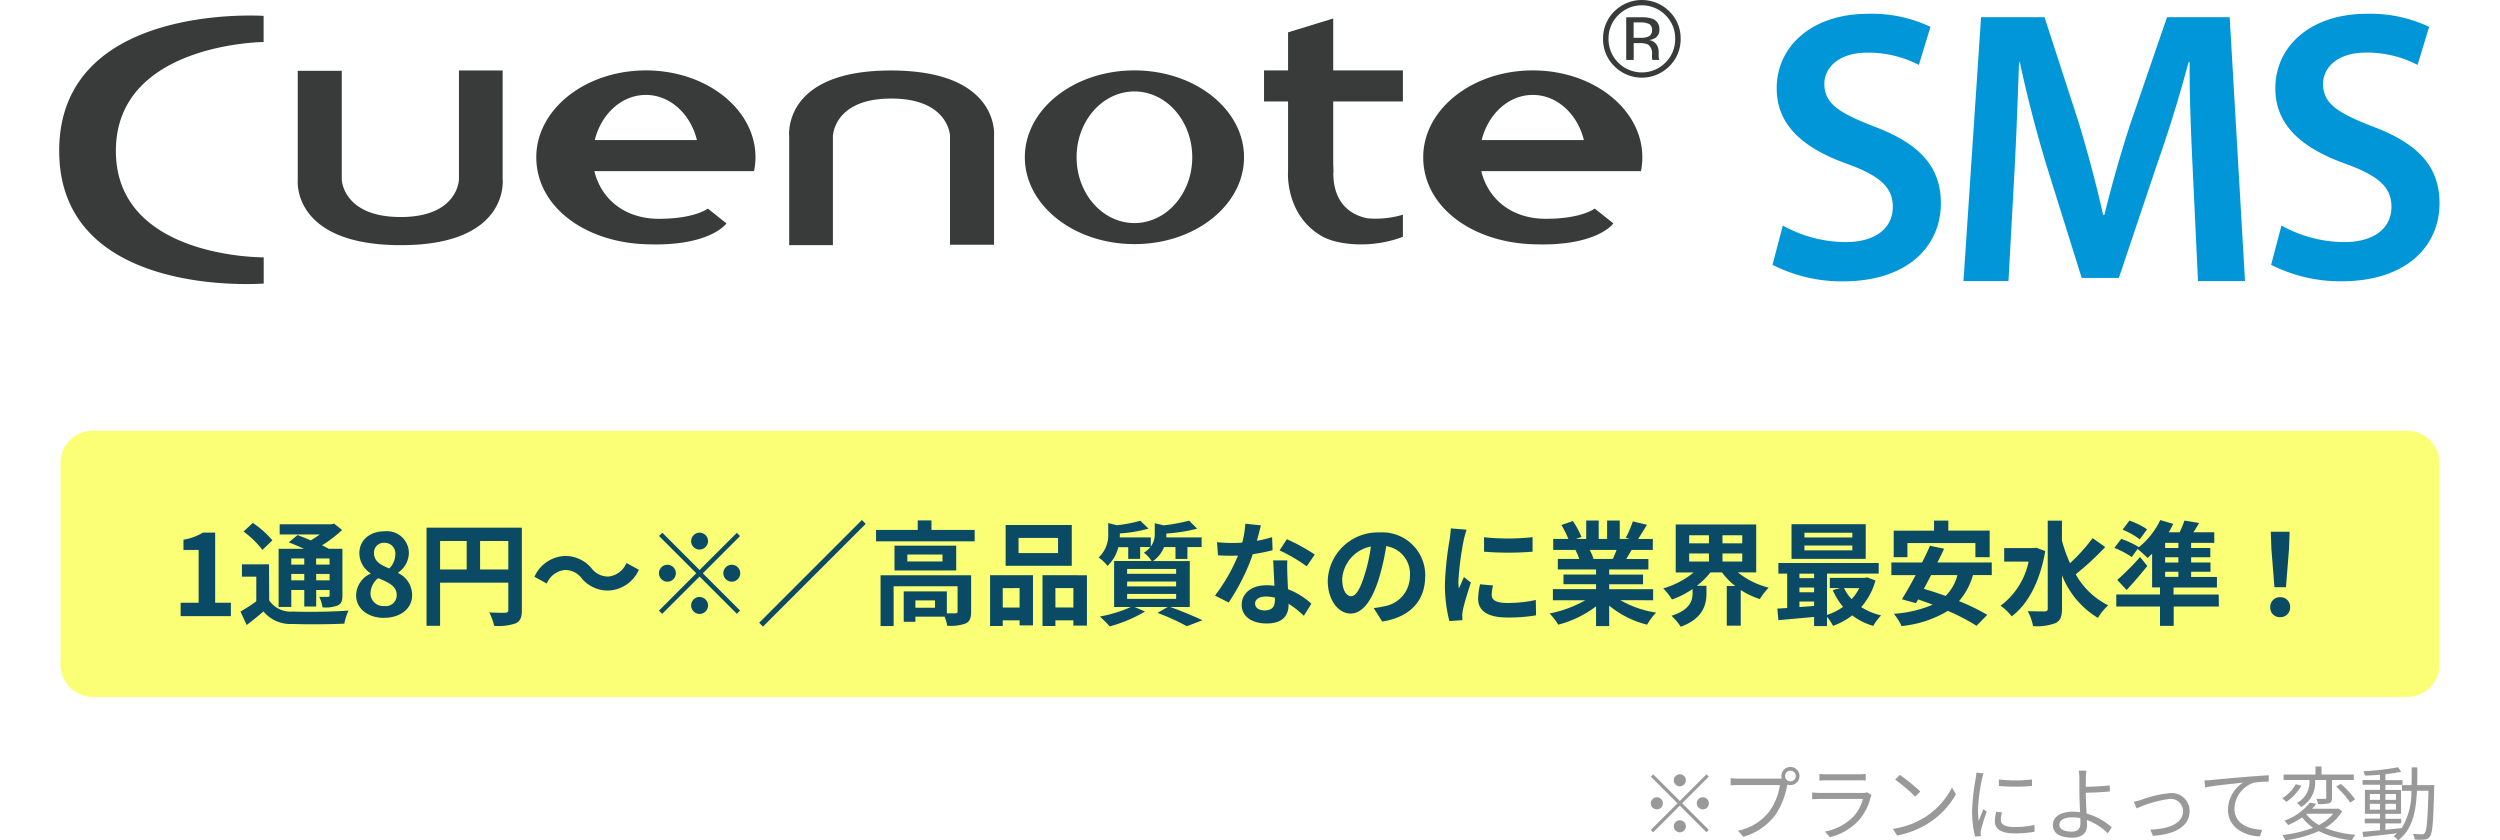
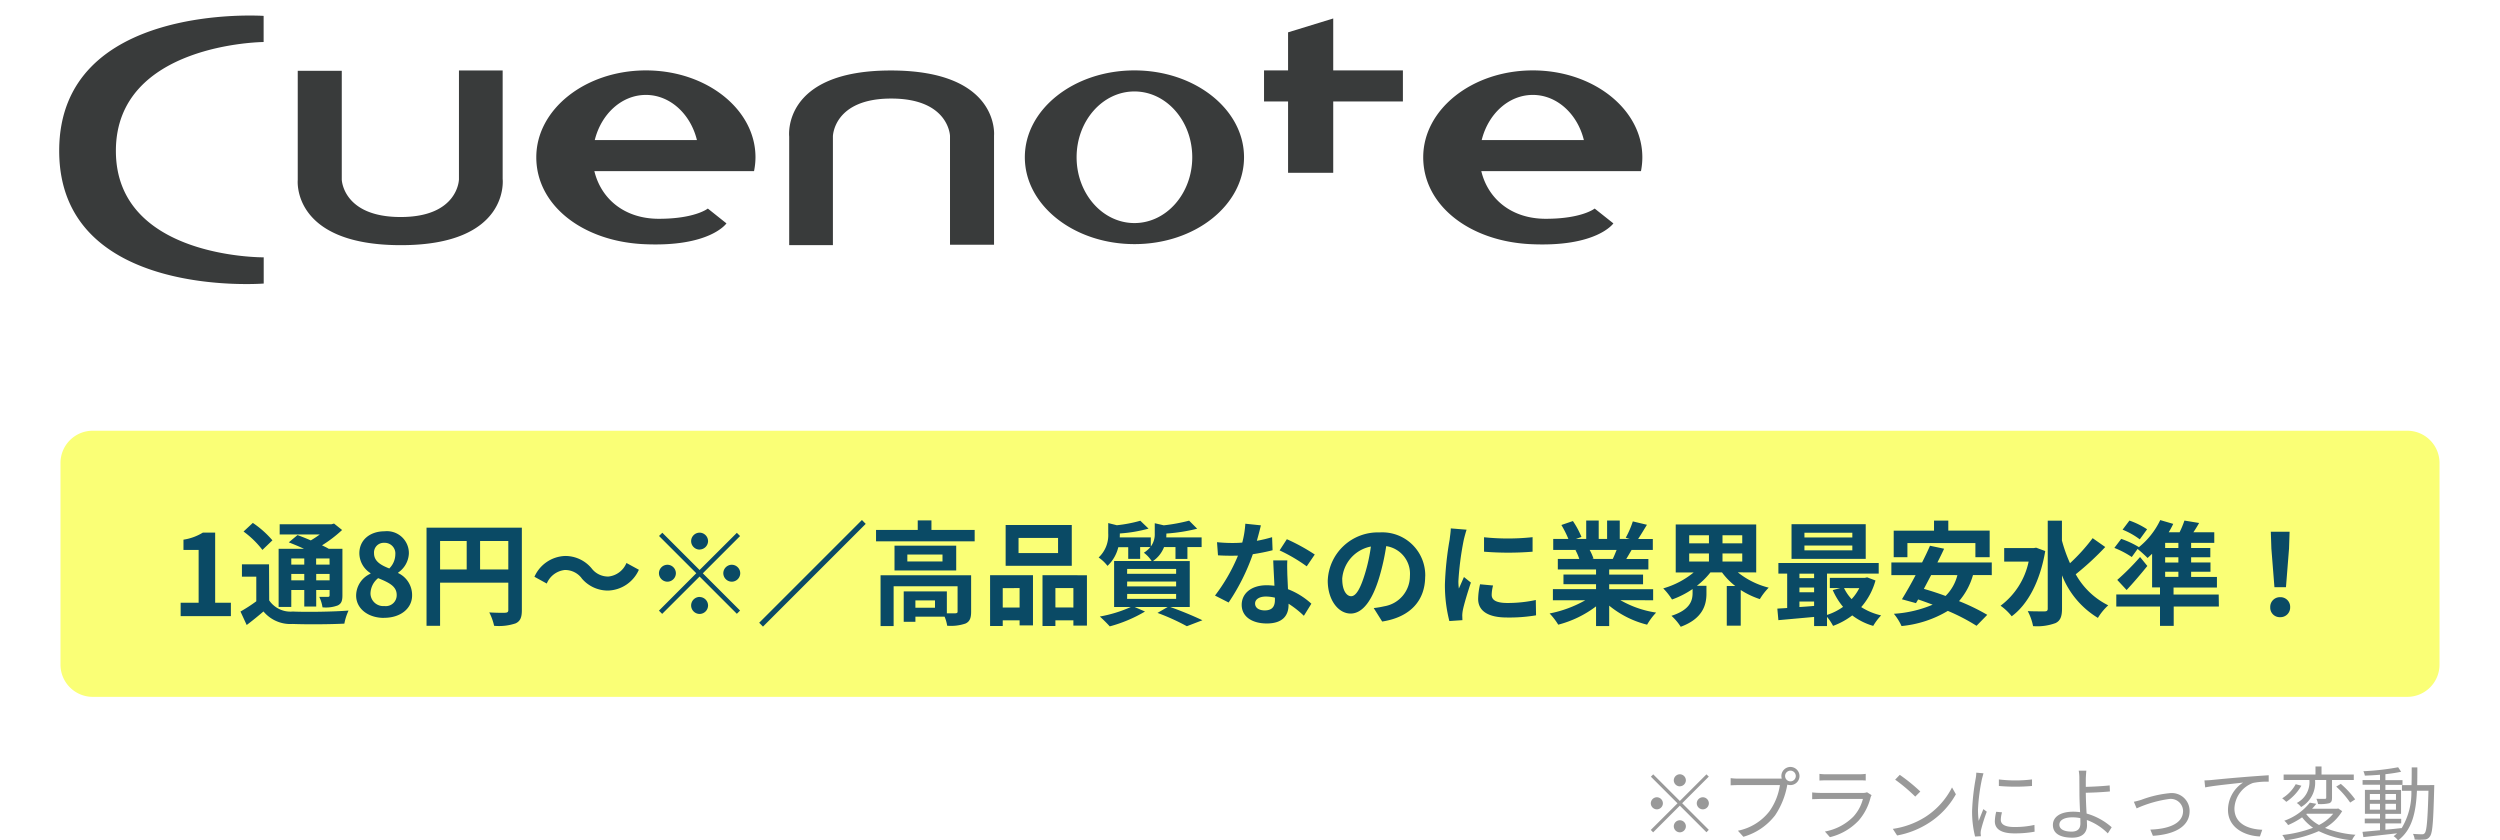
<svg xmlns="http://www.w3.org/2000/svg" viewBox="0 0 310 104.22">
  <defs>
    <filter id="a" width="310" height="48" x="0" y="45.91" filterUnits="userSpaceOnUse">
      <feOffset />
      <feGaussianBlur result="b" stdDeviation="2.5" />
      <feFlood flood-opacity=".3" />
      <feComposite in2="b" operator="in" />
      <feComposite in="SourceGraphic" />
    </filter>
  </defs>
-   <path fill="#0096d8" d="M271.92 21.5c-.2-4.22-.44-9.32-.4-13.79h-.14a168.92 168.92 0 0 1-3.88 12.58l-4.76 14.17h-4.61l-4.37-13.98a159.68 159.68 0 0 1-3.3-12.77h-.1c-.15 4.33-.34 9.52-.59 13.99l-.72 13.15h-5.58l2.18-32.72h7.87l4.27 13.16c1.16 3.84 2.18 7.72 3 11.36h.15c.88-3.54 2-7.58 3.26-11.4l4.51-13.12h7.77l1.9 32.72h-5.83Zm-50.85 6.47a16.21 16.21 0 0 0 7.77 2.05c3.77 0 5.87-1.76 5.87-4.38 0-2.43-1.63-3.86-5.72-5.34-5.3-1.9-8.68-4.72-8.68-9.34 0-5.24 4.39-9.25 11.34-9.25a16.99 16.99 0 0 1 7.73 1.62l-1.44 4.72a13.6 13.6 0 0 0-6.38-1.52c-3.72 0-5.34 2-5.34 3.86 0 2.48 1.86 3.62 6.15 5.29 5.57 2.1 8.3 4.91 8.3 9.53 0 5.15-3.92 9.68-12.2 9.68a19.04 19.04 0 0 1-8.68-2.05Zm61.83 0a16.21 16.21 0 0 0 7.77 2.05c3.77 0 5.87-1.76 5.87-4.38 0-2.43-1.62-3.86-5.72-5.34-5.3-1.9-8.68-4.72-8.68-9.34 0-5.24 4.39-9.25 11.35-9.25a16.99 16.99 0 0 1 7.72 1.62l-1.43 4.72a13.6 13.6 0 0 0-6.39-1.53c-3.71 0-5.33 2-5.33 3.87 0 2.48 1.85 3.62 6.14 5.29 5.58 2.1 8.3 4.9 8.3 9.53 0 5.15-3.91 9.67-12.2 9.67a19.04 19.04 0 0 1-8.68-2.04Z" />
  <path fill="#393b3b" d="M32.69 5.22V1.97S7.34.23 7.34 18.7 32.7 35.16 32.7 35.16v-3.25s-18.33.16-18.33-13.2S32.7 5.21 32.7 5.21M97.86 30.4V16.94s-.96-8.2 12.6-8.2 12.8 8.07 12.8 8.07v13.54h-5.46v-13.5s-.13-4.63-7.29-4.63-7.23 4.68-7.23 4.68v13.5ZM62.33 8.74v13.45s.95 8.21-12.62 8.21-12.79-8.07-12.79-8.07V8.78h5.46v13.5s.14 4.63 7.3 4.63 7.23-4.67 7.23-4.67V8.74Zm78.34-.01c-7.5 0-13.59 4.82-13.59 10.77s6.09 10.77 13.6 10.77 13.58-4.82 13.58-10.77-6.09-10.77-13.59-10.77m0 18.93c-3.96 0-7.17-3.66-7.17-8.16s3.21-8.16 7.17-8.16 7.17 3.66 7.17 8.16-3.21 8.16-7.17 8.16m49.4-18.93c-7.5 0-13.59 4.82-13.59 10.77s5.71 10.37 13.2 10.77c8.31.43 10.38-2.57 10.38-2.57l-2.32-1.84s-1.57 1.27-6.07 1.27c-4.24 0-7.15-2.45-7.99-5.91h19.8a8.74 8.74 0 0 0 .17-1.72c0-5.95-6.08-10.77-13.58-10.77m0 3.04c3 0 5.54 2.37 6.33 5.6h-12.67c.8-3.23 3.33-5.6 6.34-5.6M80.1 8.73c-7.51 0-13.6 4.82-13.6 10.77s5.72 10.37 13.2 10.77c8.32.43 10.38-2.57 10.38-2.57l-2.31-1.84s-1.57 1.27-6.08 1.27c-4.24 0-7.15-2.45-7.99-5.91h19.8a8.74 8.74 0 0 0 .18-1.72c0-5.95-6.08-10.77-13.59-10.77m0 3.04c3 0 5.54 2.37 6.33 5.6H73.75c.8-3.23 3.33-5.6 6.34-5.6m76.65-3.04h17.22v3.85h-17.22Z" />
  <path fill="#393b3b" d="M165.32 21.43h-5.6V4.01l5.6-1.72Z" />
-   <path fill="#393b3b" d="M159.71 21.43s-.3 5.2 4.1 7.8c1.99 1.2 6.38 1.6 10.15.13v-2.74a11.75 11.75 0 0 1-4.4.45c-2.15-.43-4.23-1.93-4.23-5.64 0-7.07-4.02-4.8-4.02-4.8ZM207 8.21a4.8 4.8 0 0 1-6.82 0 4.66 4.66 0 0 1-1.4-3.41 4.65 4.65 0 0 1 1.41-3.4 4.83 4.83 0 0 1 6.8 0 4.63 4.63 0 0 1 1.41 3.4 4.67 4.67 0 0 1-1.4 3.41m-6.34-6.33a4 4 0 0 0-1.2 2.92 4.06 4.06 0 0 0 1.2 2.96 4.13 4.13 0 0 0 5.86 0 4.05 4.05 0 0 0 1.2-2.96 4 4 0 0 0-1.2-2.92 4.12 4.12 0 0 0-5.86 0m2.84.26a3.98 3.98 0 0 1 1.44.2 1.31 1.31 0 0 1 .82 1.33 1.16 1.16 0 0 1-.52 1.05 2.04 2.04 0 0 1-.76.25 1.29 1.29 0 0 1 .9.52 1.45 1.45 0 0 1 .29.82v.39l.01.39a.8.8 0 0 0 .05.28l.04.06h-.88l-.01-.05-.01-.06-.02-.17v-.42a1.3 1.3 0 0 0-.5-1.21 2.3 2.3 0 0 0-1.04-.17h-.73v2.08h-.93V2.14Zm1 .84a2.43 2.43 0 0 0-1.13-.2h-.8v1.91h.85a2.55 2.55 0 0 0 .89-.12.8.8 0 0 0 .54-.82.8.8 0 0 0-.35-.77" />
  <g filter="url(#a)">
    <path fill="#faff76" d="M11.5 53.41h287a4 4 0 0 1 4 4v25a4 4 0 0 1-4 4h-287a4 4 0 0 1-4-4v-25a4 4 0 0 1 4-4Z" />
  </g>
  <path fill="#0a4a65" d="M22.4 76.4h6.23v-1.66h-1.95v-8.7h-1.52a6.46 6.46 0 0 1-2.41.88v1.27h1.88v6.55H22.4Zm15.33-7.15v.76h-1.61v-.76Zm3.14.76H39.2v-.76h1.66Zm-1.66 1.95v-.79h1.66v.79Zm-3.09 0v-.79h1.61v.79Zm0 1.2h1.61v2.05h1.48v-2.05h1.66v.65c0 .14-.05.2-.21.2h-1.07a4.55 4.55 0 0 1 .4 1.3 4.21 4.21 0 0 0 1.9-.24c.45-.23.57-.58.57-1.25v-5.77h-1.7c-.23-.14-.52-.28-.83-.43a15.94 15.94 0 0 0 2.49-1.9l-1-.8-.32.09h-6.42v1.26h4.98a12.94 12.94 0 0 1-1.12.74 31 31 0 0 0-1.65-.66l-1.08.9c.58.23 1.25.5 1.88.8h-3.14v7.21h1.57ZM33.78 67a12 12 0 0 0-2.43-2.16l-1.15 1.07a11.37 11.37 0 0 1 2.34 2.28Zm-.42 2.98H30v1.53h1.78v3.05a19.27 19.27 0 0 1-1.96 1.27l.77 1.67c.78-.59 1.44-1.13 2.08-1.68a4.34 4.34 0 0 0 3.63 1.55c1.7.07 4.68.05 6.4-.04a6.88 6.88 0 0 1 .52-1.62c-1.92.15-5.24.2-6.9.12a3.2 3.2 0 0 1-2.94-1.38Zm14.26 6.63c2.1 0 3.48-1.2 3.48-2.77a3.01 3.01 0 0 0-1.73-2.78V71a3.02 3.02 0 0 0 1.33-2.36 2.72 2.72 0 0 0-3.01-2.76c-1.8 0-3.13 1.06-3.13 2.73a2.95 2.95 0 0 0 1.38 2.46v.07a3 3 0 0 0-1.78 2.7c0 1.63 1.48 2.78 3.46 2.78Zm.65-6.12c-1.09-.43-1.89-.91-1.89-1.89a1.2 1.2 0 0 1 1.26-1.29 1.32 1.32 0 0 1 1.38 1.44 2.48 2.48 0 0 1-.75 1.74Zm-.6 4.66a1.59 1.59 0 0 1-1.73-1.54 2.5 2.5 0 0 1 .95-1.92c1.34.55 2.3 1 2.3 2.08a1.35 1.35 0 0 1-1.52 1.38Zm11.86-4.54v-3.53h3.5v3.53Zm-4.96-3.53h3.3v3.53h-3.3Zm10.14-1.65H52.89V77.6h1.68v-5.35h8.46v3.4c0 .23-.1.31-.36.33s-1.2.01-2-.04a6.8 6.8 0 0 1 .6 1.66 6.47 6.47 0 0 0 2.66-.3c.58-.27.78-.73.78-1.64Zm7.4 6.26a4.24 4.24 0 0 0 3.3 1.54 4.33 4.33 0 0 0 3.81-2.58l-1.54-.84a2.73 2.73 0 0 1-2.22 1.68 2.56 2.56 0 0 1-2.09-1 4.24 4.24 0 0 0-3.3-1.55 4.33 4.33 0 0 0-3.8 2.58l1.53.84a2.73 2.73 0 0 1 2.23-1.68 2.58 2.58 0 0 1 2.09 1.01Zm14.64-3.55a1.06 1.06 0 0 0 1.05-1.04 1.06 1.06 0 0 0-1.05-1.05 1.06 1.06 0 0 0-1.05 1.05 1.06 1.06 0 0 0 1.05 1.05Zm0 2.54-4.62-4.62-.41.4 4.62 4.62-4.63 4.64.4.4 4.64-4.63 4.62 4.62.4-.4-4.62-4.62 4.62-4.62-.4-.4Zm-2.94.4a1.06 1.06 0 0 0-1.05-1.05 1.06 1.06 0 0 0-1.05 1.05 1.06 1.06 0 0 0 1.05 1.05 1.06 1.06 0 0 0 1.05-1.04Zm5.88 0a1.06 1.06 0 0 0 1.05 1.05 1.06 1.06 0 0 0 1.05-1.05 1.06 1.06 0 0 0-1.05-1.05 1.06 1.06 0 0 0-1.05 1.06Zm-2.94 2.94a1.06 1.06 0 0 0-1.05 1.06 1.06 1.06 0 0 0 1.05 1.05 1.06 1.06 0 0 0 1.05-1.05 1.06 1.06 0 0 0-1.05-1.05Zm20.13-9.54L94.14 77.22l.47.48 12.74-12.74Zm9.06 10.88h-2.43v-.91h2.43Zm4.48-4.03h-11.23v6.3h1.62V72.7h7.93v3.12c0 .17-.06.21-.27.23h-1.06v-2.72h-5.35v3.77h1.45v-.63h3.62a4.72 4.72 0 0 1 .32 1.12 5.59 5.59 0 0 0 2.27-.27c.54-.25.7-.7.7-1.47Zm-3.55-1.71h-4.36v-.86h4.36Zm-5.95-1.96v3.08h7.65v-3.08Zm4.58-1.95v-1.18h-1.7v1.18h-5.17v1.41h12.23v-1.41Zm15.7 2.87h-4.9V66.7h4.9Zm1.7-3.48h-8.2v5.06h8.2Zm-6.47 7.82v2.41h-2.09v-2.4Zm-3.66 4.7h1.57v-.7h2.09v.63h1.66v-6.23h-5.32Zm8.1-2.3v-2.4h2.23v2.41Zm-1.6-4v6.3h1.6v-.7h2.23v.65h1.68v-6.24Zm10.5 2.33h6.07v.61h-6.08Zm0-1.54h6.07v.6h-6.08Zm0-1.56h6.07v.6h-6.08Zm7.76 4.72v-5.7h-4.56a3.72 3.72 0 0 0 1.37-1.73h1.42v1.47h1.48v-1.47H149v-1.2h-4.38l.01-.4v-.08a21.86 21.86 0 0 0 3.82-.6l-1-1a21.6 21.6 0 0 1-3.14.58l-1.12-.26v1.27a2.53 2.53 0 0 1-.49 1.62v-1.13h-3.85l.01-.42v-.07a17.93 17.93 0 0 0 3.56-.6l-1.02-.98a17.1 17.1 0 0 1-2.91.56l-1.07-.27v1.27a3.8 3.8 0 0 1-1.19 3 4.8 4.8 0 0 1 1.1 1.04 4.68 4.68 0 0 0 1.34-2.32h1.23v1.45h1.48v-1.46h1.26a3.45 3.45 0 0 1-.8.7 3.98 3.98 0 0 1 .96 1.02h-4.65v5.71h2.07a16.44 16.44 0 0 1-3.84 1.18 16.89 16.89 0 0 1 1.23 1.22 17.35 17.35 0 0 0 4.37-1.84l-1.28-.56h4.09l-1.26.73a27.6 27.6 0 0 1 3.64 1.65l1.93-.74a44.4 44.4 0 0 0-3.99-1.64Zm8.82-10.13-1.93-.2a11.77 11.77 0 0 1-.38 2.34c-.43.04-.85.05-1.27.05a17.69 17.69 0 0 1-1.86-.1l.12 1.63c.6.04 1.18.05 1.75.05l.73-.01a22.06 22.06 0 0 1-2.85 4.95l1.69.86a25.8 25.8 0 0 0 3-5.99 24.29 24.29 0 0 0 2.45-.49l-.06-1.62a17.16 17.16 0 0 1-1.89.45c.21-.76.4-1.47.5-1.92Zm-.72 9.69c0-.5.51-.86 1.33-.86a5.03 5.03 0 0 1 1.13.14v.28c0 .77-.3 1.3-1.26 1.3-.77 0-1.2-.35-1.2-.86Zm4-5.34h-1.75c.03.86.1 2.1.15 3.14-.32-.03-.63-.06-.96-.06-1.95 0-3.1 1.05-3.1 2.42 0 1.54 1.38 2.32 3.11 2.32 1.99 0 2.7-1.01 2.7-2.31v-.14a11.87 11.87 0 0 1 1.9 1.5l.93-1.5a9.15 9.15 0 0 0-2.9-1.8l-.08-1.77c-.01-.62-.04-1.21 0-1.8Zm2.4.74 1-1.47a24.12 24.12 0 0 0-3.46-1.9l-.9 1.39a20.2 20.2 0 0 1 3.37 1.98Zm14.7 1.25a5.33 5.33 0 0 0-5.66-5.46 6.22 6.22 0 0 0-6.43 5.99c0 2.36 1.29 4.07 2.84 4.07 1.53 0 2.73-1.73 3.57-4.56a28.31 28.31 0 0 0 .84-3.8 3.46 3.46 0 0 1 2.94 3.7 3.8 3.8 0 0 1-3.19 3.76 10.77 10.77 0 0 1-1.3.22l1.05 1.67c3.53-.55 5.33-2.64 5.33-5.59Zm-10.3.35a4.4 4.4 0 0 1 3.56-4.06 21.01 21.01 0 0 1-.74 3.39c-.58 1.89-1.12 2.77-1.71 2.77-.55 0-1.1-.69-1.1-2.1Zm17.59-5.2v1.78a37.58 37.58 0 0 0 6.02 0v-1.8a28.79 28.79 0 0 1-6.02.01Zm1.12 5.97-1.61-.15a8.55 8.55 0 0 0-.24 1.82c0 1.44 1.16 2.3 3.57 2.3a19.83 19.83 0 0 0 3.61-.27l-.03-1.9a16.55 16.55 0 0 1-3.51.37c-1.43 0-1.96-.38-1.96-1a4.75 4.75 0 0 1 .17-1.17Zm-3.28-6.92-1.96-.16c-.01.44-.1.98-.14 1.37a39.04 39.04 0 0 0-.59 5.54 17.9 17.9 0 0 0 .55 4.58l1.62-.11-.02-.58a4.22 4.22 0 0 1 .07-.65c.15-.75.61-2.27 1-3.43l-.86-.69-.63 1.43a6.75 6.75 0 0 1-.06-.91 37.13 37.13 0 0 1 .67-5.14c.06-.25.24-.95.35-1.25Zm18.6 2.51c-.15.38-.31.78-.48 1.12h-2.62l.24-.04a7.52 7.52 0 0 0-.48-1.08Zm4.53 6.24v-1.37h-5.45v-.61h4.2v-1.2h-4.2v-.64h4.86v-1.3h-2.74l.66-1.12h2.63v-1.36h-1.82c.32-.49.7-1.12 1.09-1.76l-1.75-.42a11.28 11.28 0 0 1-.88 2.03l.5.15h-1.24v-2.28h-1.57v2.28h-1.04v-2.28h-1.55v2.28h-1.28l.69-.25a10.6 10.6 0 0 0-1.06-1.97l-1.43.49a12.55 12.55 0 0 1 .87 1.73h-1.88v1.36h2.93l-.17.03a6.3 6.3 0 0 1 .47 1.09h-2.66v1.3h4.74v.63h-4.04v1.2h4.04v.61h-5.35v1.38h4.02a14.7 14.7 0 0 1-4.43 1.64 7.77 7.77 0 0 1 1.07 1.39 13.28 13.28 0 0 0 4.69-2.27v2.44h1.63V75.1a11.95 11.95 0 0 0 4.7 2.36 7.83 7.83 0 0 1 1.12-1.5 12.5 12.5 0 0 1-4.43-1.54Zm4.47-5.8h2.45v1h-2.45Zm0-2.26h2.45v1h-2.45Zm6.58 1h-2.45v-1h2.45Zm0 2.26h-2.45v-1h2.45Zm1.73 1.35v-5.95h-9.98v5.95h2.23a10.49 10.49 0 0 1-3.78 1.98 7.7 7.7 0 0 1 1.09 1.38 11.23 11.23 0 0 0 2.55-1.3v.5c0 .9-.28 2.07-2.62 2.82a6.57 6.57 0 0 1 1.15 1.36c2.78-1.02 3.19-2.78 3.19-4.11v-.97h-1.19a9.47 9.47 0 0 0 1.68-1.66h1.44a8.45 8.45 0 0 0 1.64 1.68h-1.05v4.92h1.73v-4.42a10.23 10.23 0 0 0 2.37 1.13 7.47 7.47 0 0 1 1.1-1.42 9.96 9.96 0 0 1-3.83-1.9Zm11.92-4.34h-5.94v-.58h5.94Zm0 1.6h-5.94v-.6h5.94Zm1.66-3.24h-9.2v4.3h9.2Zm-.8 7.93a5.86 5.86 0 0 1-.95 1.36 5.42 5.42 0 0 1-.94-1.37Zm-7.42 1.66h1.82v.54c-.61.06-1.23.1-1.82.14Zm0-1.74h1.82v.59h-1.82Zm1.82-1.72v.56h-1.82v-.56Zm6.58.46-.28.06h-4.35v1.27h1.29l-.93.25a8.57 8.57 0 0 0 1.28 2.08 7.19 7.19 0 0 1-1.99 1v-5.12h6.41v-1.32h-12.44v1.32h1.09v4.26c-.44.04-.86.05-1.22.08l.13 1.43 4.43-.4v1.13h1.6v-1.14a6.19 6.19 0 0 1 .75 1.12 9.12 9.12 0 0 0 2.38-1.3 7.84 7.84 0 0 0 2.6 1.3 6.9 6.9 0 0 1 .98-1.3 7.83 7.83 0 0 1-2.47-1.03 8.35 8.35 0 0 0 1.77-3.3Zm4.99-4.25h8.43v1.75h1.77v-3.3h-5.13v-1.24h-1.77v1.25h-5v3.29h1.7Zm6.2 3.97a5.55 5.55 0 0 1-1.47 2.59 37.4 37.4 0 0 0-2.69-.88l.9-1.71Zm4.26 0v-1.57h-6.74c.3-.58.58-1.16.83-1.7l-1.75-.37c-.28.65-.62 1.36-.98 2.07h-3.81v1.57h3.01a52.6 52.6 0 0 1-1.7 3l1.74.48.27-.46c.59.2 1.19.42 1.8.65a14.68 14.68 0 0 1-4.81 1.13 6.8 6.8 0 0 1 .95 1.52 13.67 13.67 0 0 0 5.74-1.88 24.04 24.04 0 0 1 3.56 1.85l1.33-1.36a25.73 25.73 0 0 0-3.5-1.7 8.5 8.5 0 0 0 1.73-3.23Zm5.5-3.4-.31.05h-3.65v1.68h3.03a9.17 9.17 0 0 1-3.48 5.47 6.5 6.5 0 0 1 1.38 1.31c1.98-1.45 3.52-4.3 4.16-8.09Zm7.01-1.18a23.05 23.05 0 0 1-2.81 3.11 18.59 18.59 0 0 1-1-2.81v-2.47h-1.76v10.91c0 .24-.1.34-.38.34s-1.17.01-2.1-.03a6.58 6.58 0 0 1 .66 1.86 6.55 6.55 0 0 0 2.79-.38c.57-.28.8-.78.8-1.79v-4.13a10.79 10.79 0 0 0 4.45 5.28 6.99 6.99 0 0 1 1.28-1.56 9.38 9.38 0 0 1-4.03-3.85 35.18 35.18 0 0 0 3.66-3.38Zm6.75-1.1a9.92 9.92 0 0 0-2.19-1.08l-.85 1.13a9.22 9.22 0 0 1 2.13 1.2Zm2.24 5.26h1.64v.64h-1.64Zm1.64-2.94h-1.64v-.64h1.64Zm0 1.8h-1.64v-.65h1.64Zm5 3.97h-5.6v-.87h5.38v-1.31h-3.2v-.65h2.4v-1.15h-2.4v-.64h2.38v-1.15h-2.38v-.64h2.87V66h-2.59c.24-.35.48-.74.71-1.15l-1.82-.3a11.81 11.81 0 0 1-.6 1.45h-1.35a10.61 10.61 0 0 0 .56-1.04l-1.61-.47a9.6 9.6 0 0 1-2.7 3.4l.05-.05a11.3 11.3 0 0 0-2.19-1.02l-.85 1.12a11.4 11.4 0 0 1 2.16 1.13l.72-1a16.35 16.35 0 0 1 1.24 1.12l.56-.52v4.17h.98v.87h-5.42v1.5h5.42v2.4h1.7v-2.4h5.6Zm-9.75-4.65a30.08 30.08 0 0 1-2.83 2.84l1.16 1.25c.89-.95 1.77-1.99 2.57-2.98Zm16.66 3.74h1.43l.38-4.79.07-2.09h-2.33l.07 2.09Zm.72 3.72a1.2 1.2 0 0 0 1.23-1.23 1.2 1.2 0 0 0-1.23-1.25 1.2 1.2 0 0 0-1.24 1.25 1.18 1.18 0 0 0 1.24 1.23Z" />
  <path fill="#999" d="M208.3 97.5a.76.76 0 0 0 .75-.74.76.76 0 0 0-.75-.75.76.76 0 0 0-.75.75.76.76 0 0 0 .75.75Zm0 1.82-3.3-3.3-.29.29 3.3 3.3-3.31 3.3.29.3 3.31-3.31 3.3 3.3.29-.3-3.3-3.3 3.3-3.3-.29-.28Zm-2.1.29a.76.76 0 0 0-.75-.75.76.76 0 0 0-.75.75.76.76 0 0 0 .75.75.76.76 0 0 0 .75-.75Zm4.2 0a.76.76 0 0 0 .75.75.76.76 0 0 0 .75-.75.76.76 0 0 0-.75-.75.76.76 0 0 0-.75.75Zm-2.1 2.1a.76.76 0 0 0-.75.75.76.76 0 0 0 .75.75.76.76 0 0 0 .75-.75.76.76 0 0 0-.75-.75Zm13.05-5.48a.67.67 0 0 1 .66-.67.67.67 0 0 1 .67.67.67.67 0 0 1-.67.66.67.67 0 0 1-.66-.66Zm-.46 0a1.13 1.13 0 0 0 .05.32h-5.34a7.72 7.72 0 0 1-1-.06v.89c.26-.01.6-.03 1-.03h5.11a7.48 7.48 0 0 1-1.31 3.26 6.58 6.58 0 0 1-3.9 2.4l.68.75a7.57 7.57 0 0 0 3.94-2.67 9.77 9.77 0 0 0 1.49-3.7.52.52 0 0 0 .02-.1 1.2 1.2 0 0 0 .38.06 1.13 1.13 0 0 0 1.13-1.12 1.14 1.14 0 0 0-1.13-1.13 1.13 1.13 0 0 0-1.12 1.13Zm4.72-.27v.83c.27-.02.59-.03.9-.03h3.92c.34 0 .68 0 .92.03v-.83a6.23 6.23 0 0 1-.91.05h-3.93a6.25 6.25 0 0 1-.9-.05Zm6.47 2.64-.57-.36a1.33 1.33 0 0 1-.55.08h-5.27a9.45 9.45 0 0 1-.98-.06v.84l.98-.03H231a5.11 5.11 0 0 1-1.19 2.2 6.66 6.66 0 0 1-3.52 1.84l.62.7a7.24 7.24 0 0 0 3.58-2.08 6.89 6.89 0 0 0 1.46-2.84 1.75 1.75 0 0 1 .13-.3Zm3.49-2.52-.57.6a20.77 20.77 0 0 1 2.49 2.1l.63-.63a21.9 21.9 0 0 0-2.55-2.07Zm-.86 6.7.53.82a10.96 10.96 0 0 0 3.93-1.55 10 10 0 0 0 3.36-3.56l-.48-.85a9.42 9.42 0 0 1-3.34 3.68 10.32 10.32 0 0 1-4 1.46Zm13.15-6.12v.8a23.5 23.5 0 0 0 4.11 0v-.81a17.1 17.1 0 0 1-4.11 0Zm.39 4.07-.72-.07a5.37 5.37 0 0 0-.17 1.18c0 .94.75 1.5 2.43 1.5a13.55 13.55 0 0 0 2.5-.21l-.02-.84a11.03 11.03 0 0 1-2.48.26c-1.36 0-1.69-.44-1.69-.9a3.5 3.5 0 0 1 .15-.92Zm-2.3-4.84-.89-.08a4.38 4.38 0 0 1-.07.7 28.13 28.13 0 0 0-.45 4.02 12.6 12.6 0 0 0 .37 3.2l.72-.04-.03-.35a1.93 1.93 0 0 1 .05-.45 20.4 20.4 0 0 1 .71-2.24l-.42-.32a55.7 55.7 0 0 0-.58 1.46 10.97 10.97 0 0 1-.09-1.4 23.22 23.22 0 0 1 .5-3.83l.18-.67Zm9.41 6.37c0-.55.59-.91 1.62-.91a4.6 4.6 0 0 1 .98.1l.01.64c0 .69-.36 1.03-1.09 1.03-.96 0-1.52-.31-1.52-.86Zm3.35-6.7h-.95a5.03 5.03 0 0 1 .08.99l.01 1.83c0 .6.04 1.52.08 2.33a5.97 5.97 0 0 0-.85-.06c-1.73 0-2.52.74-2.52 1.64 0 1.14 1.02 1.58 2.4 1.58 1.33 0 1.83-.7 1.83-1.52l-.02-.67a7.1 7.1 0 0 1 2.6 1.66l.48-.76a7.93 7.93 0 0 0-3.11-1.7 50 50 0 0 1-.1-2.5v-.08c.82-.01 2.1-.07 2.99-.16l-.03-.75c-.9.1-2.17.16-2.96.18v-1.02c.01-.3.04-.78.07-1Zm5.89 3.86.34.82a14.68 14.68 0 0 1 4.07-1.17 1.53 1.53 0 0 1 1.69 1.48c0 1.63-1.9 2.25-4.06 2.32l.32.77c2.7-.17 4.55-1.15 4.55-3.07a2.21 2.21 0 0 0-2.44-2.22 13.62 13.62 0 0 0-3.53.82 9.41 9.41 0 0 1-.94.25Zm8.75-2.65.09.87c1.08-.23 3.63-.47 4.7-.6a4.06 4.06 0 0 0-1.87 3.39c0 2.23 2.11 3.22 3.96 3.29l.29-.83c-1.63-.06-3.45-.68-3.45-2.64a3.52 3.52 0 0 1 2.29-3.16 8.38 8.38 0 0 1 1.96-.16v-.8a197.87 197.87 0 0 0-7.08.59c-.19.02-.51.04-.89.05Zm13.02 0a2.91 2.91 0 0 1-1.57 2.8 2.35 2.35 0 0 1 .54.5 3.47 3.47 0 0 0 1.73-3.3v-.05h1.38v2.19c0 .1-.03.14-.16.15s-.56 0-1.06-.01a2.73 2.73 0 0 1 .21.65 4.88 4.88 0 0 0 1.39-.1c.28-.12.34-.31.34-.68v-2.2h2.7v-.68h-4v-1h-.75v1h-3.95v.68h3.2Zm3.32.77a11.47 11.47 0 0 1 1.73 1.98l.62-.4a11.5 11.5 0 0 0-1.78-1.92Zm-5.02-.3a4.67 4.67 0 0 1-1.68 1.75 5.37 5.37 0 0 1 .51.44 6.03 6.03 0 0 0 1.87-2Zm1.37 3.66h3.28a5.5 5.5 0 0 1-1.76 1.4 5 5 0 0 1-1.58-1.34Zm3.9-.65-.14.03h-3.1a7.31 7.31 0 0 0 .52-.61l-.8-.14a7.04 7.04 0 0 1-3.17 2.24 2.23 2.23 0 0 1 .47.54 9.85 9.85 0 0 0 1.74-.96 5.98 5.98 0 0 0 1.36 1.29 15.16 15.16 0 0 1-3.82.9 1.9 1.9 0 0 1 .36.66 14.9 14.9 0 0 0 4.17-1.14 11.55 11.55 0 0 0 4.12 1.13 2.44 2.44 0 0 1 .43-.68 12.68 12.68 0 0 1-3.78-.85 5.83 5.83 0 0 0 2.13-2.08Zm3.92.15v-.73h1.26v.73Zm0-1.94h1.26v.72h-1.26Zm3.24 0v.72h-1.31v-.72Zm0 1.94h-1.31v-.73h1.31Zm2.63-3.04c.02-.7.02-1.44.02-2.2h-.7c0 .77 0 1.5-.02 2.2h-1.19v.7h1.17a8.54 8.54 0 0 1-1.22 4.66v-.04c-.67.08-1.35.15-2 .2v-.78h1.96v-.57h-1.96v-.61h1.94v-2.97h-1.94v-.63h2.12v-.58h-2.12V96a19.11 19.11 0 0 0 1.95-.3l-.37-.56a31.25 31.25 0 0 1-4.31.49 2.21 2.21 0 0 1 .18.55c.59-.02 1.24-.06 1.88-.11v.66h-2.16v.58h2.16v.63h-1.87v2.97h1.87v.6h-1.89v.58h1.89v.86l-2.17.2.11.65 4.18-.47a3.84 3.84 0 0 1-.43.35 2.53 2.53 0 0 1 .55.53c1.76-1.32 2.22-3.5 2.34-6.16h1.43c-.1 3.63-.22 4.95-.45 5.24a.38.38 0 0 1-.36.16c-.19 0-.63-.01-1.11-.05a2.02 2.02 0 0 1 .21.7 6.9 6.9 0 0 0 1.21 0 .79.79 0 0 0 .67-.37c.34-.42.43-1.81.54-6l.01-.38Z" />
</svg>